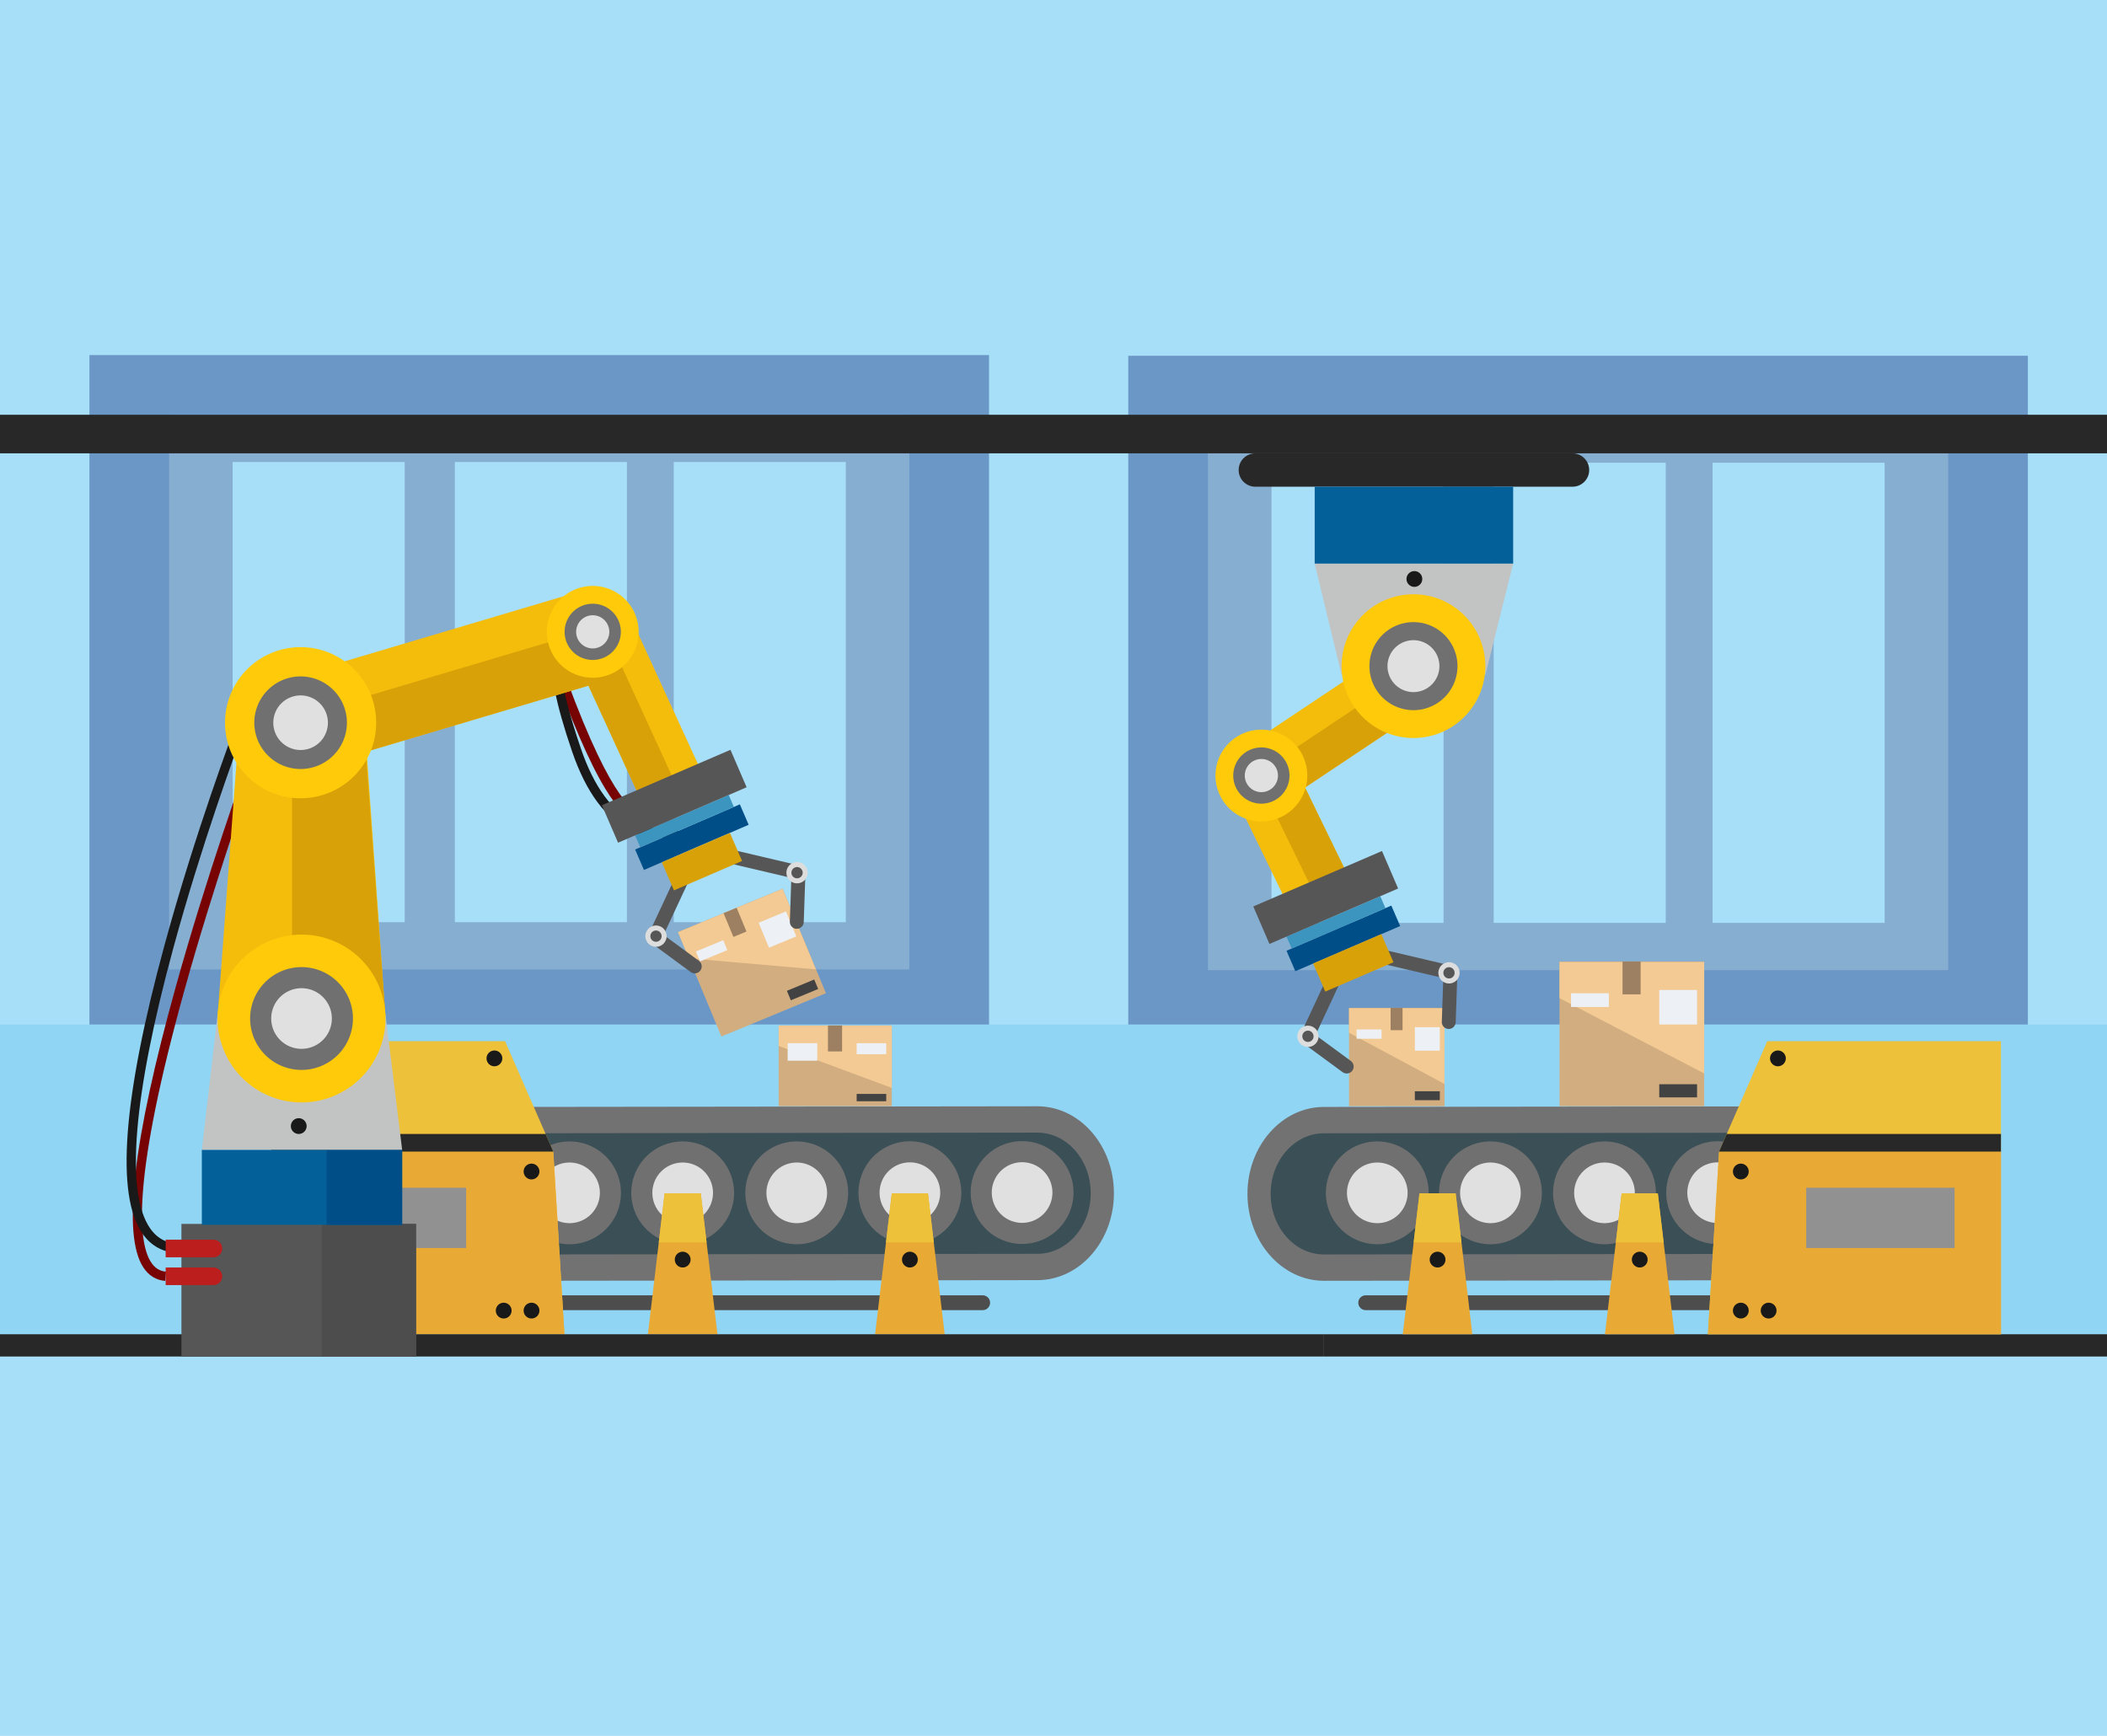
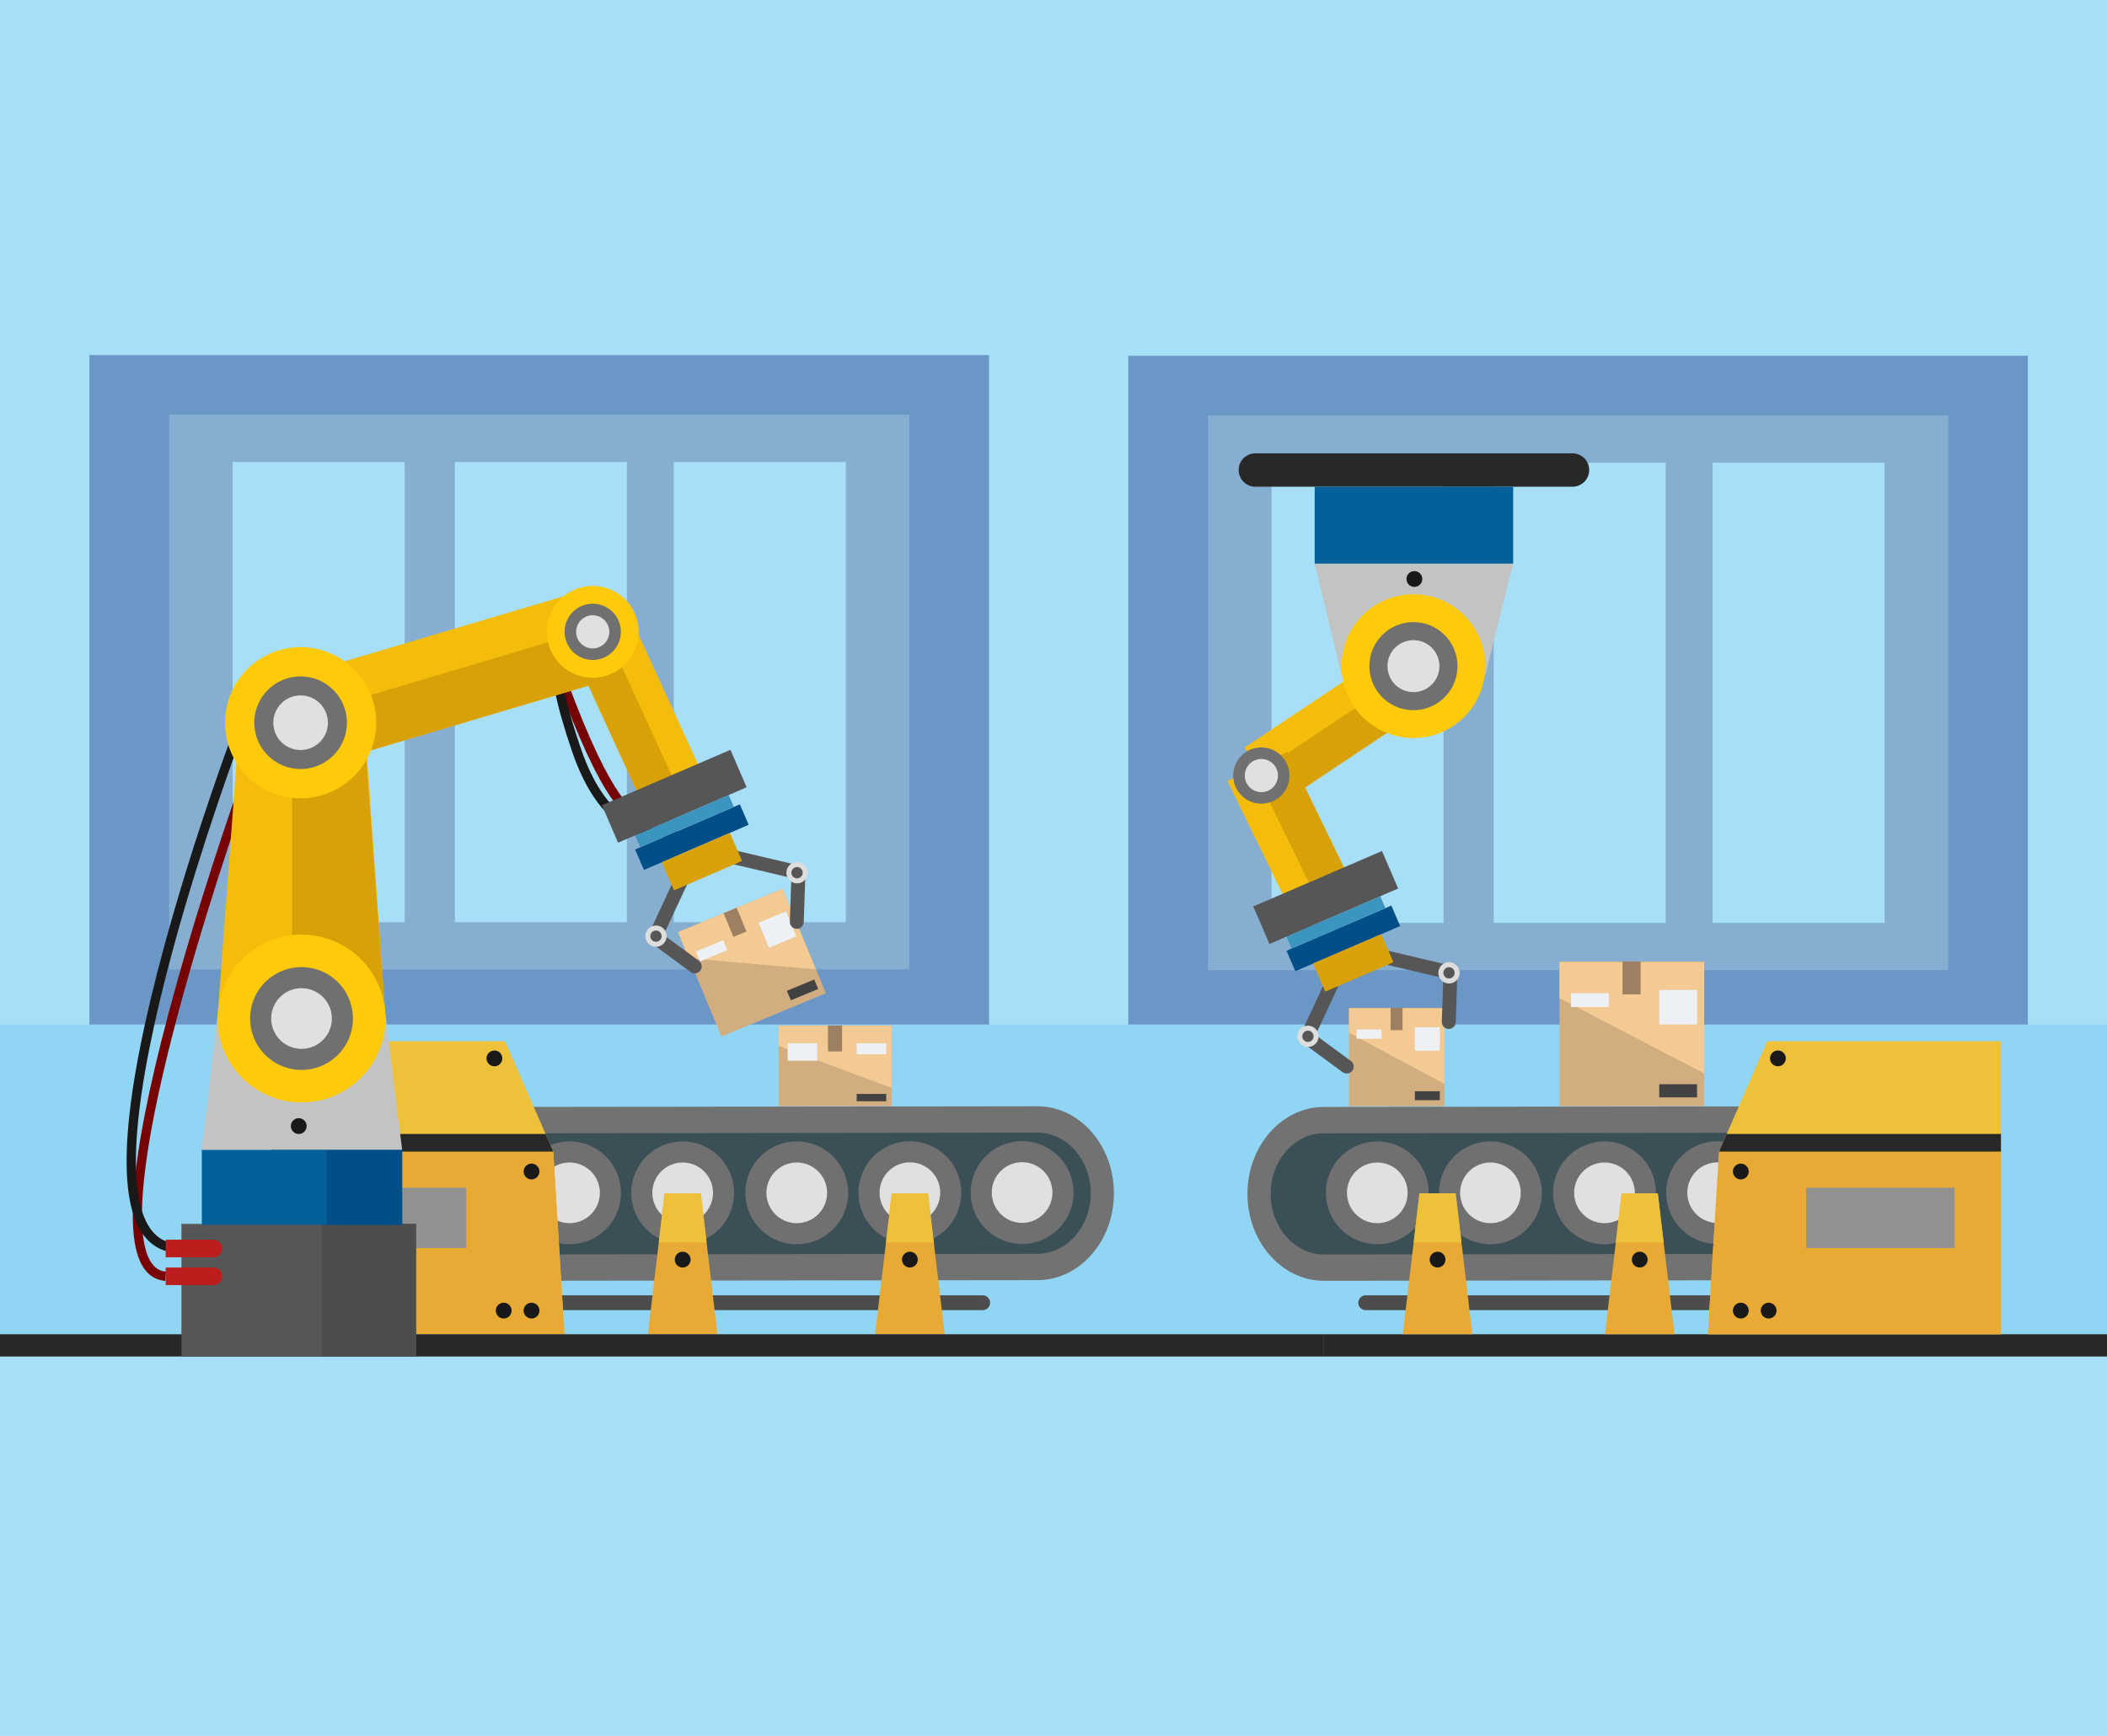
<svg xmlns="http://www.w3.org/2000/svg" id="master-artboard" viewBox="0 0 2272 1872" version="1.1" x="0px" y="0px" width="2272px" height="1872px" enable-background="new 0 0 2272 1872">
  <path d="M 0 0 H 2272 V 1872 H 0 V 0 Z" fill="#A7DFF8" transform="matrix(1, 0, 0, 1, 0, -7.105427357601002e-15)" />
  <g transform="matrix(1, 0, 0, 1, 0, -7.105427357601002e-15)">
    <path d="M 96.428 382.905 H 1066.476 V 1109.846 H 96.428 V 382.905 Z" fill="#6B97C6" />
    <path d="M 182.336 447.284 H 980.567 V 1045.468 H 182.336 V 447.284 Z" fill="#86AED1" />
    <path d="M 250.875 498.25 H 436.391 V 994.501 H 250.875 V 498.25 Z" fill="#A7DFF8" />
    <path d="M 490.481 498.25 H 675.997 V 994.501 H 490.481 V 498.25 Z" fill="#A7DFF8" />
    <path d="M 726.513 498.25 H 912.029 V 994.501 H 726.513 V 498.25 Z" fill="#A7DFF8" />
  </g>
  <path d="M 1216.621 383.655 H 2186.669 V 1110.596 H 1216.621 V 383.655 Z" fill="#6B97C6" transform="matrix(1, 0, 0, 1, 0, -1.4210854715202004e-14)" />
  <path d="M 1302.529 448.034 H 2100.76 V 1046.218 H 1302.529 V 448.034 Z" fill="#86AED1" transform="matrix(1, 0, 0, 1, 0, -1.4210854715202004e-14)" />
  <path d="M 1371.068 499 H 1556.584 V 995.251 H 1371.068 V 499 Z" fill="#A7DFF8" transform="matrix(1, 0, 0, 1, 0, -1.4210854715202004e-14)" />
  <path d="M 1610.676 499 H 1796.192 V 995.251 H 1610.676 V 499 Z" fill="#A7DFF8" transform="matrix(1, 0, 0, 1, 0, -1.4210854715202004e-14)" />
  <path d="M 1846.706 499 H 2032.223 V 995.251 H 1846.706 V 499 Z" fill="#A7DFF8" transform="matrix(1, 0, 0, 1, 0, -1.4210854715202004e-14)" />
  <path d="M 0 1104.833 H 2272 V 1438.879 H 0 V 1104.833 Z" fill="#90D5F4" transform="matrix(1, 0, 0, 1, 0, -7.105427357601002e-15)" />
  <g transform="matrix(1, 0, 0, 1, 0, -7.105427357601002e-15)">
    <path d="M 1454.646 1086.879 H 1557.646 V 1192.879 H 1454.646 V 1086.879 Z" fill="#D2AD80" />
    <path d="M 1454.646 1113.755 L 1557.646 1168.912 L 1557.646 1087.28 L 1454.646 1087.28 Z" fill="#F3CA94" />
    <path d="M 1499.513 1086.879 H 1512.388 V 1110.97 H 1499.513 V 1086.879 Z" fill="#9D8062" />
    <path d="M 1525.652 1107.758 H 1552.573 V 1133.053 H 1525.652 V 1107.758 Z" fill="#EDF0F5" />
    <path d="M 1525.652 1176.818 H 1552.573 V 1186.454 H 1525.652 V 1176.818 Z" fill="#424242" />
    <path d="M 1462.838 1110.167 H 1489.759 V 1120.204 H 1462.838 V 1110.167 Z" fill="#EDF0F5" />
  </g>
  <path fill="#4D4D4D" d="M1930.646,1412.879h-458c-4.419,0-8-3.582-8-8l0,0c0-4.418,3.581-8,8-8h458c4.418,0,8,3.582,8,8l0,0&#10;&#09;&#09;&#09;C1938.646,1409.297,1935.063,1412.879,1930.646,1412.879z" transform="matrix(1, 0, 0, 1, 0, -1.4210854715202004e-14)" />
  <path d="M 1427.646 1438.879 H 2272 V 1462.879 H 1427.646 V 1438.879 Z" fill="#282828" transform="matrix(1, 0, 0, 1, 0, -1.4210854715202004e-14)" />
  <g transform="matrix(1, 0, 0, 1, 0, -2.1316282072803006e-14)">
    <g>
      <path fill="#3B4F56" d="M1989.744,1366.325l-562,0.698c-38.66,0.048-70.044-35.527-70.099-79.459l0,0&#10;&#09;&#09;&#09;&#09;&#09;&#09;c-0.055-43.932,31.241-79.584,69.901-79.632l561.999-0.698c38.66-0.048,70.044,35.527,70.099,79.459l0,0&#10;&#09;&#09;&#09;&#09;&#09;&#09;C2059.699,1330.625,2028.403,1366.277,1989.744,1366.325z" />
    </g>
    <g>
      <path fill="#727272" d="M1989.762,1380.53l-562,0.697c-45.49,0.057-82.552-41.954-82.616-93.647s36.893-93.796,82.384-93.853&#10;&#09;&#09;&#09;&#09;&#09;&#09;l561.999-0.697c45.49-0.057,82.553,41.954,82.616,93.647C2072.209,1338.371,2035.252,1380.474,1989.762,1380.53z&#10;&#09;&#09;&#09;&#09;&#09;&#09; M1427.564,1222.137c-31.706,0.039-57.464,29.383-57.419,65.412c0.045,36.03,25.876,65.309,57.581,65.27l562-0.697&#10;&#09;&#09;&#09;&#09;&#09;&#09;c31.705-0.04,57.463-29.383,57.419-65.412c-0.046-36.03-25.876-65.31-57.582-65.27L1427.564,1222.137z" />
    </g>
  </g>
  <g transform="matrix(1, 0, 0, 1, 0, -2.1316282072803006e-14)">
    <path d="M 1662.582 1286.379 A 55.437 55.437 0 0 1 1607.145 1341.816 A 55.437 55.437 0 0 1 1551.708 1286.379 A 55.437 55.437 0 0 1 1607.145 1230.942 A 55.437 55.437 0 0 1 1662.582 1286.379 Z" fill="#707070" />
    <path d="M 1639.839 1286.379 A 32.694 32.694 0 0 1 1607.145 1319.073 A 32.694 32.694 0 0 1 1574.451 1286.379 A 32.694 32.694 0 0 1 1607.145 1253.685 A 32.694 32.694 0 0 1 1639.839 1286.379 Z" fill="#E0E0E0" />
  </g>
  <path d="M 1907.581 1286.201 A 55.437 55.437 0 0 1 1852.144 1341.638 A 55.437 55.437 0 0 1 1796.707 1286.201 A 55.437 55.437 0 0 1 1852.144 1230.764 A 55.437 55.437 0 0 1 1907.581 1286.201 Z" fill="#707070" transform="matrix(1, 0, 0, 1, 0, -2.1316282072803006e-14)" />
  <path d="M 1884.838 1286.201 A 32.694 32.694 0 0 1 1852.144 1318.895 A 32.694 32.694 0 0 1 1819.45 1286.201 A 32.694 32.694 0 0 1 1852.144 1253.507 A 32.694 32.694 0 0 1 1884.838 1286.201 Z" fill="#E0E0E0" transform="matrix(1, 0, 0, 1, 0, -2.1316282072803006e-14)" />
  <path d="M 1785.582 1286.379 A 55.437 55.437 0 0 1 1730.145 1341.816 A 55.437 55.437 0 0 1 1674.708 1286.379 A 55.437 55.437 0 0 1 1730.145 1230.942 A 55.437 55.437 0 0 1 1785.582 1286.379 Z" fill="#707070" transform="matrix(1, 0, 0, 1, 0, -2.1316282072803006e-14)" />
  <path d="M 1762.839 1286.379 A 32.694 32.694 0 0 1 1730.145 1319.073 A 32.694 32.694 0 0 1 1697.451 1286.379 A 32.694 32.694 0 0 1 1730.145 1253.685 A 32.694 32.694 0 0 1 1762.839 1286.379 Z" fill="#E0E0E0" transform="matrix(1, 0, 0, 1, 0, -2.1316282072803006e-14)" />
  <path d="M 2028.581 1286.05 A 55.437 55.437 0 0 1 1973.144 1341.487 A 55.437 55.437 0 0 1 1917.707 1286.05 A 55.437 55.437 0 0 1 1973.144 1230.613 A 55.437 55.437 0 0 1 2028.581 1286.05 Z" fill="#707070" transform="matrix(1, 0, 0, 1, 0, -2.1316282072803006e-14)" />
  <path d="M 2005.838 1286.05 A 32.694 32.694 0 0 1 1973.144 1318.744 A 32.694 32.694 0 0 1 1940.45 1286.05 A 32.694 32.694 0 0 1 1973.144 1253.356 A 32.694 32.694 0 0 1 2005.838 1286.05 Z" fill="#E0E0E0" transform="matrix(1, 0, 0, 1, 0, -2.1316282072803006e-14)" />
  <path d="M 1540.582 1286.379 A 55.437 55.437 0 0 1 1485.145 1341.816 A 55.437 55.437 0 0 1 1429.708 1286.379 A 55.437 55.437 0 0 1 1485.145 1230.942 A 55.437 55.437 0 0 1 1540.582 1286.379 Z" fill="#707070" transform="matrix(1, 0, 0, 1, 0, -2.1316282072803006e-14)" />
  <path d="M 1517.839 1286.379 A 32.694 32.694 0 0 1 1485.145 1319.073 A 32.694 32.694 0 0 1 1452.451 1286.379 A 32.694 32.694 0 0 1 1485.145 1253.685 A 32.694 32.694 0 0 1 1517.839 1286.379 Z" fill="#E0E0E0" transform="matrix(1, 0, 0, 1, 0, -2.1316282072803006e-14)" />
  <g transform="matrix(1, 0, 0, 1, 0, -2.1316282072803006e-14)">
    <path d="M 1841.646 1438.879 L 2157.646 1438.879 L 2157.646 1122.879 L 1905.646 1122.879 L 1853.646 1241.879 L 1853.646 1241.879 Z" fill="#EDC13A" />
    <path d="M 1854.52 1241.879 L 2157.646 1241.879 L 2157.646 1438.879 L 1841.646 1438.879 L 1853.646 1243.858 Z" fill="#E8A935" />
    <path d="M 1885.646 1413.379 A 8.5 8.5 0 0 1 1877.146 1421.879 A 8.5 8.5 0 0 1 1868.646 1413.379 A 8.5 8.5 0 0 1 1877.146 1404.879 A 8.5 8.5 0 0 1 1885.646 1413.379 Z" fill="#191919" />
    <path d="M 1915.646 1413.379 A 8.5 8.5 0 0 1 1907.146 1421.879 A 8.5 8.5 0 0 1 1898.646 1413.379 A 8.5 8.5 0 0 1 1907.146 1404.879 A 8.5 8.5 0 0 1 1915.646 1413.379 Z" fill="#191919" />
    <path d="M 1885.646 1263.379 A 8.5 8.5 0 0 1 1877.146 1271.879 A 8.5 8.5 0 0 1 1868.646 1263.379 A 8.5 8.5 0 0 1 1877.146 1254.879 A 8.5 8.5 0 0 1 1885.646 1263.379 Z" fill="#191919" />
    <path d="M 1925.646 1141.379 A 8.5 8.5 0 0 1 1917.146 1149.879 A 8.5 8.5 0 0 1 1908.646 1141.379 A 8.5 8.5 0 0 1 1917.146 1132.879 A 8.5 8.5 0 0 1 1925.646 1141.379 Z" fill="#191919" />
    <path d="M 2157.646 1241.879 L 1853.646 1241.879 L 1861.947 1222.879 L 2157.646 1222.879 Z" fill="#282828" />
  </g>
  <path d="M 1947.646 1280.879 H 2107.646 V 1345.879 H 1947.646 V 1280.879 Z" fill="#919191" transform="matrix(1, 0, 0, 1, 0, -2.1316282072803006e-14)" />
  <path d="M 1681.646 1036.879 H 1837.646 V 1192.879 H 1681.646 V 1036.879 Z" fill="#D2AD80" transform="matrix(1, 0, 0, 1, 0, -2.1316282072803006e-14)" />
  <path d="M 1681.646 1076.432 L 1837.646 1157.606 L 1837.646 1037.47 L 1681.646 1037.47 Z" fill="#F3CA94" transform="matrix(1, 0, 0, 1, 0, -2.1316282072803006e-14)" />
  <path d="M 1749.6 1036.879 H 1769.1 V 1072.333 H 1749.6 V 1036.879 Z" fill="#9D8062" transform="matrix(1, 0, 0, 1, 0, -2.1316282072803006e-14)" />
  <path d="M 1789.19 1067.606 H 1829.962 V 1104.833 H 1789.19 V 1067.606 Z" fill="#EDF0F5" transform="matrix(1, 0, 0, 1, 0, -2.1316282072803006e-14)" />
  <path d="M 1789.19 1169.242 H 1829.962 V 1183.424 H 1789.19 V 1169.242 Z" fill="#424242" transform="matrix(1, 0, 0, 1, 0, -2.1316282072803006e-14)" />
  <path d="M 1694.055 1071.151 H 1734.827 V 1085.923 H 1694.055 V 1071.151 Z" fill="#EDF0F5" transform="matrix(1, 0, 0, 1, 0, -2.1316282072803006e-14)" />
  <path d="M 1787.646 1286.879 L 1748.646 1286.879 L 1730.646 1438.879 L 1805.646 1438.879 Z" fill="#E8A935" transform="matrix(1, 0, 0, 1, 0, -2.1316282072803006e-14)" />
  <path d="M 1793.922 1339.879 L 1787.646 1286.879 L 1748.646 1286.879 L 1742.369 1339.879 Z" fill="#EDC13A" transform="matrix(1, 0, 0, 1, 0, -2.1316282072803006e-14)" />
  <path d="M 1776.646 1358.379 A 8.5 8.5 0 0 1 1768.146 1366.879 A 8.5 8.5 0 0 1 1759.646 1358.379 A 8.5 8.5 0 0 1 1768.146 1349.879 A 8.5 8.5 0 0 1 1776.646 1358.379 Z" fill="#191919" transform="matrix(1, 0, 0, 1, 0, -2.1316282072803006e-14)" />
  <path d="M 1569.646 1286.879 L 1530.646 1286.879 L 1512.646 1438.879 L 1587.646 1438.879 Z" fill="#E8A935" transform="matrix(1, 0, 0, 1, 0, -2.1316282072803006e-14)" />
  <path d="M 1575.922 1339.879 L 1569.646 1286.879 L 1530.646 1286.879 L 1524.369 1339.879 Z" fill="#EDC13A" transform="matrix(1, 0, 0, 1, 0, -2.1316282072803006e-14)" />
  <path d="M 1558.646 1358.379 A 8.5 8.5 0 0 1 1550.146 1366.879 A 8.5 8.5 0 0 1 1541.646 1358.379 A 8.5 8.5 0 0 1 1550.146 1349.879 A 8.5 8.5 0 0 1 1558.646 1358.379 Z" fill="#191919" transform="matrix(1, 0, 0, 1, 0, -2.1316282072803006e-14)" />
  <g transform="matrix(1, 0, 0, 1, 0, -7.105427357601002e-15)">
    <path d="M 1420.278 658.151 H 1492.347 V 887.012 H 1420.278 V 658.151 Z" transform="matrix(0.555 0.832 -0.832 0.555 1291.588 -867.721)" fill="#F4BD0C" />
    <path d="M 1444.286 671.002 H 1485.468 V 899.864 H 1444.286 V 671.002 Z" transform="matrix(0.555 0.832 -0.832 0.555 1306.101 -869.124)" fill="#D8A107" />
  </g>
  <path d="M 1358.51 816.621 H 1430.578 V 992.222 H 1358.51 V 816.621 Z" transform="matrix(0.899, -0.438, 0.438, 0.899, -255.368, 703.125)" fill="#F4BD0C" />
  <path d="M 1387.833 809.849 H 1429.015 V 985.451 H 1387.833 V 809.849 Z" transform="matrix(0.899, -0.438, 0.438, 0.899, -250.993, 708.523)" fill="#D8A107" />
-   <path d="M 1409.646 836.379 A 49.5 49.5 0 0 1 1360.146 885.879 A 49.5 49.5 0 0 1 1310.646 836.379 A 49.5 49.5 0 0 1 1360.146 786.879 A 49.5 49.5 0 0 1 1409.646 836.379 Z" fill="#FFCA0A" transform="matrix(1, 0, 0, 1, 0, -1.4210854715202004e-14)" />
  <path d="M 1390.467 836.379 A 30.322 30.322 0 0 1 1360.145 866.701 A 30.322 30.322 0 0 1 1329.823 836.379 A 30.322 30.322 0 0 1 1360.145 806.057 A 30.322 30.322 0 0 1 1390.467 836.379 Z" fill="#707070" transform="matrix(1, 0, 0, 1, 0, -1.4210854715202004e-14)" />
  <path d="M 1378.027 836.379 A 17.882 17.882 0 0 1 1360.145 854.261 A 17.882 17.882 0 0 1 1342.263 836.379 A 17.882 17.882 0 0 1 1360.145 818.497 A 17.882 17.882 0 0 1 1378.027 836.379 Z" fill="#E0E0E0" transform="matrix(1, 0, 0, 1, 0, -1.4210854715202004e-14)" />
  <g transform="matrix(1, 0, 0, 1, 0, -1.4210854715202004e-14)">
    <g>
      <g>
        <path fill="#565656" d="M1485.729,1035.534c-0.845-1.56-1.144-3.426-0.704-5.289c0.949-4.032,4.987-6.531,9.02-5.581&#10;&#09;&#09;&#09;&#09;&#09;&#09;l71.7,16.886c3.481,0.819,5.898,3.985,5.776,7.558l-1.829,53.307c-0.142,4.141-3.613,7.38-7.753,7.238&#10;&#09;&#09;&#09;&#09;&#09;&#09;c-4.141-0.142-7.38-3.611-7.238-7.753l1.617-47.159l-65.713-15.476C1488.438,1038.754,1486.714,1037.351,1485.729,1035.534z" />
      </g>
    </g>
    <g>
      <path d="M 1571.262 1049.125 A 8.794 8.794 0 0 1 1562.468 1057.919 A 8.794 8.794 0 0 1 1553.674 1049.125 A 8.794 8.794 0 0 1 1562.468 1040.331 A 8.794 8.794 0 0 1 1571.262 1049.125 Z" fill="#565656" />
      <path fill="#DDDDDD" d="M1552.356,1054.603c-3.02-5.575-0.941-12.568,4.634-15.589c5.576-3.021,12.569-0.941,15.59,4.633&#10;&#09;&#09;&#09;&#09;&#09;c3.021,5.575,0.941,12.569-4.634,15.59S1555.377,1060.178,1552.356,1054.603z M1567.821,1046.225&#10;&#09;&#09;&#09;&#09;&#09;c-1.599-2.951-5.301-4.052-8.253-2.453c-2.952,1.6-4.053,5.302-2.453,8.254c1.6,2.951,5.301,4.052,8.253,2.452&#10;&#09;&#09;&#09;&#09;&#09;C1568.32,1052.879,1569.421,1049.177,1567.821,1046.225z" />
    </g>
  </g>
  <g transform="matrix(1, 0, 0, 1, 0, -2.1316282072803006e-14)">
    <g>
      <path fill="#565656" d="M1447.209,1048.884c-0.702-1.63-1.982-3.02-3.718-3.828c-3.754-1.751-8.217-0.127-9.967,3.627&#10;&#09;&#09;&#09;&#09;&#09;&#09;l-31.136,66.758c-1.514,3.241-0.523,7.099,2.357,9.215l42.992,31.571c3.338,2.451,8.032,1.731,10.483-1.607&#10;&#09;&#09;&#09;&#09;&#09;&#09;c2.452-3.338,1.734-8.03-1.605-10.484l-38.034-27.93l28.536-61.183C1448.06,1053.004,1448.025,1050.78,1447.209,1048.884z" />
    </g>
  </g>
  <path d="M 1419.159 1117.558 A 8.794 8.794 0 0 1 1410.365 1126.352 A 8.794 8.794 0 0 1 1401.571 1117.558 A 8.794 8.794 0 0 1 1410.365 1108.764 A 8.794 8.794 0 0 1 1419.159 1117.558 Z" fill="#565656" transform="matrix(1, 0, 0, 1, 0, -2.1316282072803006e-14)" />
  <path fill="#DDDDDD" d="M1399.803,1122.105c-2.508-5.823,0.189-12.603,6.014-15.11s12.604,0.19,15.111,6.015&#10;&#09;&#09;&#09;&#09;&#09;c2.508,5.823-0.19,12.603-6.015,15.11S1402.311,1127.93,1399.803,1122.105z M1415.957,1115.149&#10;&#09;&#09;&#09;&#09;&#09;c-1.328-3.083-4.916-4.512-8-3.184s-4.512,4.916-3.184,8c1.328,3.083,4.916,4.512,8,3.184&#10;&#09;&#09;&#09;&#09;&#09;C1415.856,1121.821,1417.285,1118.233,1415.957,1115.149z" transform="matrix(1, 0, 0, 1, 0, -2.1316282072803006e-14)" />
  <path d="M 1436.296 949.193 H 1460.295 V 1072.193 H 1436.296 V 949.193 Z" transform="matrix(0.396, 0.919, -0.919, 0.396, 1803.828, -719.237)" fill="#004E87" />
  <path d="M 1433.322 938.44 H 1447.322 V 1048.439 H 1433.322 V 938.44 Z" transform="matrix(0.396, 0.919, -0.919, 0.396, 1783.207, -722.333)" fill="#3C95BF" />
  <path d="M 1407.311 891.107 H 1451.31 V 1042.107 H 1407.311 V 891.107 Z" transform="matrix(0.396, 0.919, -0.919, 0.396, 1751.831, -728.456)" fill="#565656" />
  <path d="M 1442.608 997.067 H 1475.608 V 1077.067 H 1442.608 V 997.067 Z" transform="matrix(0.396, 0.919, -0.919, 0.396, 1834.534, -713.236)" fill="#D8A107" />
  <path fill="#282828" d="M1695.646,524.879h-342c-9.941,0-18-8.059-18-18l0,0c0-9.941,8.059-18,18-18h342c9.94,0,18,8.059,18,18l0,0&#10;&#09;&#09;C1713.646,516.82,1705.586,524.879,1695.646,524.879z" transform="matrix(1, 0, 0, 1, 0, -7.105427357601002e-15)" />
  <path d="M 1417.646 524.879 H 1631.646 V 607.879 H 1417.646 V 524.879 Z" fill="#036099" transform="matrix(1, 0, 0, 1, 0, -7.105427357601002e-15)" />
  <path d="M 1417.646 607.879 L 1631.646 607.879 L 1601.646 727.879 L 1446.646 727.879 Z" fill="#C2C4C3" transform="matrix(1, 0, 0, 1, 0, -7.105427357601002e-15)" />
  <path d="M 1601.646 718.379 A 77.5 77.5 0 0 1 1524.146 795.879 A 77.5 77.5 0 0 1 1446.646 718.379 A 77.5 77.5 0 0 1 1524.146 640.879 A 77.5 77.5 0 0 1 1601.646 718.379 Z" fill="#FFCA0A" transform="matrix(1, 0, 0, 1, 0, -1.4210854715202004e-14)" />
  <path d="M 1571.62 718.379 A 47.474 47.474 0 0 1 1524.146 765.853 A 47.474 47.474 0 0 1 1476.672 718.379 A 47.474 47.474 0 0 1 1524.146 670.905 A 47.474 47.474 0 0 1 1571.62 718.379 Z" fill="#707070" transform="matrix(1, 0, 0, 1, 0, -1.4210854715202004e-14)" />
  <path d="M 1552.143 718.379 A 27.998 27.998 0 0 1 1524.145 746.377 A 27.998 27.998 0 0 1 1496.147 718.379 A 27.998 27.998 0 0 1 1524.145 690.381 A 27.998 27.998 0 0 1 1552.143 718.379 Z" fill="#E0E0E0" transform="matrix(1, 0, 0, 1, 0, -1.4210854715202004e-14)" />
  <path d="M 1533.646 624.379 A 8.5 8.5 0 0 1 1525.146 632.879 A 8.5 8.5 0 0 1 1516.646 624.379 A 8.5 8.5 0 0 1 1525.146 615.879 A 8.5 8.5 0 0 1 1533.646 624.379 Z" fill="#191919" transform="matrix(1, 0, 0, 1, 0, -7.105427357601002e-15)" />
  <path fill="#4D4D4D" d="M1059.646,1412.879h-458c-4.418,0-8-3.582-8-8l0,0c0-4.418,3.582-8,8-8h458c4.418,0,8,3.582,8,8l0,0&#10;&#09;&#09;C1067.645,1409.297,1064.063,1412.879,1059.646,1412.879z" transform="matrix(1, 0, 0, 1, 0, -7.105427357601002e-15)" />
  <g transform="matrix(1, 0, 0, 1, 0, -1.4210854715202004e-14)">
    <g>
      <path fill="#3B4F56" d="M1118.744,1366.325l-562,0.698c-38.66,0.048-70.044-35.527-70.099-79.459l0,0&#10;&#09;&#09;&#09;&#09;&#09;c-0.055-43.932,31.241-79.584,69.901-79.632l562-0.698c38.66-0.048,70.043,35.527,70.098,79.459l0,0&#10;&#09;&#09;&#09;&#09;&#09;C1188.699,1330.625,1157.403,1366.277,1118.744,1366.325z" />
    </g>
    <g>
      <path fill="#727272" d="M1118.761,1380.53l-562,0.697c-45.491,0.057-82.552-41.954-82.616-93.647&#10;&#09;&#09;&#09;&#09;&#09;c-0.064-51.693,36.893-93.796,82.384-93.853l561.999-0.697c45.49-0.057,82.553,41.954,82.616,93.647&#10;&#09;&#09;&#09;&#09;&#09;C1201.209,1338.371,1164.252,1380.474,1118.761,1380.53z M556.564,1222.137c-31.706,0.039-57.464,29.383-57.419,65.412&#10;&#09;&#09;&#09;&#09;&#09;c0.045,36.03,25.875,65.309,57.581,65.27l562-0.697c31.706-0.04,57.463-29.383,57.418-65.412&#10;&#09;&#09;&#09;&#09;&#09;c-0.044-36.03-25.875-65.31-57.581-65.27L556.564,1222.137z" />
    </g>
  </g>
  <g transform="matrix(1, 0, 0, 1, 0, -2.1316282072803006e-14)">
    <path d="M 791.582 1286.379 A 55.437 55.437 0 0 1 736.145 1341.816 A 55.437 55.437 0 0 1 680.708 1286.379 A 55.437 55.437 0 0 1 736.145 1230.942 A 55.437 55.437 0 0 1 791.582 1286.379 Z" fill="#707070" />
    <path d="M 768.839 1286.379 A 32.694 32.694 0 0 1 736.145 1319.073 A 32.694 32.694 0 0 1 703.451 1286.379 A 32.694 32.694 0 0 1 736.145 1253.685 A 32.694 32.694 0 0 1 768.839 1286.379 Z" fill="#E0E0E0" />
  </g>
  <path d="M 1036.581 1286.201 A 55.437 55.437 0 0 1 981.144 1341.638 A 55.437 55.437 0 0 1 925.707 1286.201 A 55.437 55.437 0 0 1 981.144 1230.764 A 55.437 55.437 0 0 1 1036.581 1286.201 Z" fill="#707070" transform="matrix(1, 0, 0, 1, 0, -2.1316282072803006e-14)" />
  <path d="M 1013.838 1286.201 A 32.694 32.694 0 0 1 981.144 1318.895 A 32.694 32.694 0 0 1 948.45 1286.201 A 32.694 32.694 0 0 1 981.144 1253.507 A 32.694 32.694 0 0 1 1013.838 1286.201 Z" fill="#E0E0E0" transform="matrix(1, 0, 0, 1, 0, -2.1316282072803006e-14)" />
  <path d="M 914.582 1286.379 A 55.437 55.437 0 0 1 859.145 1341.816 A 55.437 55.437 0 0 1 803.708 1286.379 A 55.437 55.437 0 0 1 859.145 1230.942 A 55.437 55.437 0 0 1 914.582 1286.379 Z" fill="#707070" transform="matrix(1, 0, 0, 1, 0, -2.1316282072803006e-14)" />
  <path d="M 891.839 1286.379 A 32.694 32.694 0 0 1 859.145 1319.073 A 32.694 32.694 0 0 1 826.451 1286.379 A 32.694 32.694 0 0 1 859.145 1253.685 A 32.694 32.694 0 0 1 891.839 1286.379 Z" fill="#E0E0E0" transform="matrix(1, 0, 0, 1, 0, -2.1316282072803006e-14)" />
  <path d="M 1157.581 1286.05 A 55.437 55.437 0 0 1 1102.144 1341.487 A 55.437 55.437 0 0 1 1046.707 1286.05 A 55.437 55.437 0 0 1 1102.144 1230.613 A 55.437 55.437 0 0 1 1157.581 1286.05 Z" fill="#707070" transform="matrix(1, 0, 0, 1, 0, -2.1316282072803006e-14)" />
  <path d="M 1134.838 1286.05 A 32.694 32.694 0 0 1 1102.144 1318.744 A 32.694 32.694 0 0 1 1069.45 1286.05 A 32.694 32.694 0 0 1 1102.144 1253.356 A 32.694 32.694 0 0 1 1134.838 1286.05 Z" fill="#E0E0E0" transform="matrix(1, 0, 0, 1, 0, -2.1316282072803006e-14)" />
  <path d="M 669.582 1286.379 A 55.437 55.437 0 0 1 614.145 1341.816 A 55.437 55.437 0 0 1 558.708 1286.379 A 55.437 55.437 0 0 1 614.145 1230.942 A 55.437 55.437 0 0 1 669.582 1286.379 Z" fill="#707070" transform="matrix(1, 0, 0, 1, 0, -2.1316282072803006e-14)" />
  <path d="M 646.839 1286.379 A 32.694 32.694 0 0 1 614.145 1319.073 A 32.694 32.694 0 0 1 581.451 1286.379 A 32.694 32.694 0 0 1 614.145 1253.685 A 32.694 32.694 0 0 1 646.839 1286.379 Z" fill="#E0E0E0" transform="matrix(1, 0, 0, 1, 0, -2.1316282072803006e-14)" />
  <g transform="matrix(1, 0, 0, 1, 0, -1.4210854715202004e-14)">
    <path d="M 608.645 1438.879 L 292.645 1438.879 L 292.645 1122.879 L 544.645 1122.879 L 596.645 1241.879 L 596.645 1241.879 Z" fill="#EDC13A" />
    <path d="M 595.771 1241.879 L 292.645 1241.879 L 292.645 1438.879 L 608.645 1438.879 L 596.645 1243.858 Z" fill="#E8A935" />
    <path d="M 581.645 1413.379 A 8.5 8.5 0 0 1 573.145 1421.879 A 8.5 8.5 0 0 1 564.645 1413.379 A 8.5 8.5 0 0 1 573.145 1404.879 A 8.5 8.5 0 0 1 581.645 1413.379 Z" fill="#191919" />
    <path d="M 551.645 1413.379 A 8.5 8.5 0 0 1 543.145 1421.879 A 8.5 8.5 0 0 1 534.645 1413.379 A 8.5 8.5 0 0 1 543.145 1404.879 A 8.5 8.5 0 0 1 551.645 1413.379 Z" fill="#191919" />
    <path d="M 581.645 1263.379 A 8.5 8.5 0 0 1 573.145 1271.879 A 8.5 8.5 0 0 1 564.645 1263.379 A 8.5 8.5 0 0 1 573.145 1254.879 A 8.5 8.5 0 0 1 581.645 1263.379 Z" fill="#191919" />
    <path d="M 541.645 1141.379 A 8.5 8.5 0 0 1 533.145 1149.879 A 8.5 8.5 0 0 1 524.645 1141.379 A 8.5 8.5 0 0 1 533.145 1132.879 A 8.5 8.5 0 0 1 541.645 1141.379 Z" fill="#191919" />
    <path d="M 292.645 1241.879 L 596.645 1241.879 L 588.343 1222.879 L 292.645 1222.879 Z" fill="#282828" />
  </g>
  <path d="M 342.645 1280.879 H 502.645 V 1345.879 H 342.645 V 1280.879 Z" fill="#919191" transform="matrix(1, 0, 0, 1, 0, -1.4210854715202004e-14)" />
  <path d="M 755.645 1286.879 L 716.645 1286.879 L 698.645 1438.879 L 773.645 1438.879 Z" fill="#E8A935" transform="matrix(1, 0, 0, 1, 0, -1.4210854715202004e-14)" />
  <path d="M 761.921 1339.879 L 755.645 1286.879 L 716.645 1286.879 L 710.369 1339.879 Z" fill="#EDC13A" transform="matrix(1, 0, 0, 1, 0, -1.4210854715202004e-14)" />
  <path d="M 744.645 1358.379 A 8.5 8.5 0 0 1 736.145 1366.879 A 8.5 8.5 0 0 1 727.645 1358.379 A 8.5 8.5 0 0 1 736.145 1349.879 A 8.5 8.5 0 0 1 744.645 1358.379 Z" fill="#191919" transform="matrix(1, 0, 0, 1, 0, -1.4210854715202004e-14)" />
  <path d="M 1000.645 1286.879 L 961.645 1286.879 L 943.645 1438.879 L 1018.645 1438.879 Z" fill="#E8A935" transform="matrix(1, 0, 0, 1, 0, -1.4210854715202004e-14)" />
  <path d="M 1006.921 1339.879 L 1000.645 1286.879 L 961.645 1286.879 L 955.369 1339.879 Z" fill="#EDC13A" transform="matrix(1, 0, 0, 1, 0, -1.4210854715202004e-14)" />
  <path d="M 989.645 1358.379 A 8.5 8.5 0 0 1 981.145 1366.879 A 8.5 8.5 0 0 1 972.645 1358.379 A 8.5 8.5 0 0 1 981.145 1349.879 A 8.5 8.5 0 0 1 989.645 1358.379 Z" fill="#191919" transform="matrix(1, 0, 0, 1, 0, -1.4210854715202004e-14)" />
  <path d="M 839.645 1105.879 H 961.645 V 1192.879 H 839.645 V 1105.879 Z" fill="#D2AD80" transform="matrix(1, 0, 0, 1, 0, -1.4210854715202004e-14)" />
  <path d="M 839.645 1127.938 L 961.645 1173.208 L 961.645 1106.208 L 839.645 1106.208 Z" fill="#F3CA94" transform="matrix(1, 0, 0, 1, 0, -1.4210854715202004e-14)" />
  <path d="M 892.789 1105.879 H 908.039 V 1133.879 H 892.789 V 1105.879 Z" fill="#9D8062" transform="matrix(1, 0, 0, 1, 0, -1.4210854715202004e-14)" />
  <path d="M 923.751 1125.016 H 955.637 V 1136.879 H 923.751 V 1125.016 Z" fill="#EDF0F5" transform="matrix(1, 0, 0, 1, 0, -1.4210854715202004e-14)" />
  <path d="M 923.751 1179.697 H 955.637 V 1187.606 H 923.751 V 1179.697 Z" fill="#424242" transform="matrix(1, 0, 0, 1, 0, -1.4210854715202004e-14)" />
  <path d="M 849.35 1124.992 H 881.237 V 1143.879 H 849.35 V 1124.992 Z" fill="#EDF0F5" transform="matrix(1, 0, 0, 1, 0, -1.4210854715202004e-14)" />
  <path d="M 749.645 976.878 H 871.645 V 1098.878 H 749.645 V 976.878 Z" transform="matrix(0.924, -0.383, 0.383, 0.924, -335.669, 389.573)" fill="#D2AD80" />
  <path d="M 742.781 1033.464 L 879.792 1045.386 L 843.811 958.596 L 731.112 1005.316 Z" fill="#F3CA94" transform="matrix(1, 0, 0, 1, 0, -1.4210854715202004e-14)" />
  <path d="M 784.755 980.561 H 800.005 V 1008.288 H 784.755 V 980.561 Z" transform="matrix(0.924, -0.383, 0.383, 0.924, -320.443, 379.306)" fill="#9D8062" />
  <path d="M 822.191 987.663 H 854.077 V 1016.777 H 822.191 V 987.663 Z" transform="matrix(0.924, -0.383, 0.383, 0.924, -319.931, 397.406)" fill="#EDF0F5" />
  <path d="M 849.18 1061.775 H 881.066 V 1072.866 H 849.18 V 1061.775 Z" transform="matrix(0.924, -0.383, 0.383, 0.924, -342.783, 412.665)" fill="#424242" />
  <path d="M 751.161 1019.388 H 783.047 V 1030.941 H 751.161 V 1019.388 Z" transform="matrix(0.924, -0.383, 0.383, 0.924, -334.111, 371.914)" fill="#EDF0F5" />
  <path d="M 0 1438.879 H 1427.646 V 1462.879 H 0 V 1438.879 Z" fill="#282828" transform="matrix(1, 0, 0, 1, 0, -7.105427357601002e-15)" />
-   <path d="M -0.5 447.284 H 2272 V 488.879 H -0.5 V 447.284 Z" fill="#282828" transform="matrix(1, 0, 0, 1, 0, -7.105427357601002e-15)" />
  <g transform="matrix(1, 0, 0, 1, 0, -7.105427357601002e-15)">
    <g>
      <path fill="#770303" d="M178.238,1381.362c-10.03-0.819-18.063-5.821-23.872-14.864c-22.679-35.3-10.854-137.005,35.146-302.289&#10;&#09;&#09;&#09;&#09;c34.019-122.235,75.021-235.897,75.432-237.031l0.785-2.168l333.533-125.304l1.687,4.833&#10;&#09;&#09;&#09;&#09;c54.7,156.742,81.461,169.948,88.359,170.263c3.25,0.149,4.771-2.961,4.787-2.992l9.102,4.14&#10;&#09;&#09;&#09;&#09;c-1.571,3.455-6.372,9.193-14.343,8.842c-10.642-0.485-22.469-11.674-36.156-34.207c-17.298-28.475-37.306-74.858-59.498-137.919&#10;&#09;&#09;&#09;&#09;L273.57,832.746c-5.821,16.283-43.105,121.602-74.439,234.196c-56.289,202.271-50.837,271.605-36.353,294.151&#10;&#09;&#09;&#09;&#09;c4.095,6.372,9.417,9.742,16.274,10.303L178.238,1381.362z" />
    </g>
    <g>
      <path fill="#191919" d="M194.641,1351.388c-17.396,0-31.132-7.003-40.847-20.828c-29.24-41.611-21.328-146.268,23.518-311.063&#10;&#09;&#09;&#09;&#09;c33.163-121.867,75.237-233.278,75.659-234.389l0.922-2.435l350.555-88.887c2.3-1.058,4.238-0.935,4.771-0.873l27.05,3.121&#10;&#09;&#09;&#09;&#09;l-27.989,7.097c-0.275,0.25-0.643,0.692-1.029,1.426c-2.917,5.547-6.89,26.658,19.125,102.705&#10;&#09;&#09;&#09;&#09;c14.221,41.568,34.066,68.543,58.986,80.176c23.857,11.137,43.754,3.709,43.952,3.633l3.595,9.332&#10;&#09;&#09;&#09;&#09;c-0.971,0.375-24.105,9.014-51.777-3.903c-27.477-12.827-49.083-41.762-64.218-86.001&#10;&#09;&#09;&#09;&#09;c-17.646-51.58-24.571-86.547-20.687-104.311l-334.819,84.896c-6.321,16.945-44.14,119.648-74.467,231.107&#10;&#09;&#09;&#09;&#09;c-43.391,159.472-52.023,264.116-24.966,302.621c8.005,11.391,19.015,16.817,33.586,16.569l0.167,9.998&#10;&#09;&#09;&#09;&#09;C195.365,1351.384,195.001,1351.388,194.641,1351.388z M608.692,702.853L608.692,702.853L608.692,702.853z" />
    </g>
    <g>
      <path d="M 415.645 1095.879 L 234.645 1095.879 L 257.645 786.879 L 393.645 786.879 Z" fill="#F4BD0C" />
      <path d="M 415.645 1095.879 L 314.931 1095.879 L 314.931 786.879 L 392.645 786.879 Z" fill="#D8A107" />
    </g>
    <g>
      <path d="M 435.229 555.292 H 535.229 V 907.237 H 435.229 V 555.292 Z" transform="matrix(0.285 0.959 -0.959 0.285 1048.051 57.896)" fill="#F4BD0C" />
      <path d="M 462.759 575.834 H 519.902 V 927.778 H 462.759 V 575.834 Z" transform="matrix(0.285 0.959 -0.959 0.285 1072.106 66.739)" fill="#D8A107" />
    </g>
    <g>
      <path d="M 643.625 652.921 H 715.693 V 851.386 H 643.625 V 652.921 Z" transform="matrix(-0.909 0.417 -0.417 -0.909 1611.248 1151.919)" fill="#F4BD0C" />
      <path d="M 645.034 659.368 H 686.216 V 857.834 H 645.034 V 659.368 Z" transform="matrix(-0.909 0.417 -0.417 -0.909 1587.156 1170.078)" fill="#D8A107" />
    </g>
    <g>
      <path d="M 405.645 779.379 A 81.5 81.5 0 0 1 324.145 860.879 A 81.5 81.5 0 0 1 242.645 779.379 A 81.5 81.5 0 0 1 324.145 697.879 A 81.5 81.5 0 0 1 405.645 779.379 Z" fill="#FFCA0A" />
      <path d="M 374.069 779.379 A 49.924 49.924 0 0 1 324.145 829.303 A 49.924 49.924 0 0 1 274.221 779.379 A 49.924 49.924 0 0 1 324.145 729.455 A 49.924 49.924 0 0 1 374.069 779.379 Z" fill="#707070" />
      <path d="M 353.588 779.379 A 29.443 29.443 0 0 1 324.145 808.822 A 29.443 29.443 0 0 1 294.702 779.379 A 29.443 29.443 0 0 1 324.145 749.936 A 29.443 29.443 0 0 1 353.588 779.379 Z" fill="#E0E0E0" />
    </g>
    <g>
      <path d="M 688.645 681.379 A 49.5 49.5 0 0 1 639.145 730.879 A 49.5 49.5 0 0 1 589.645 681.379 A 49.5 49.5 0 0 1 639.145 631.879 A 49.5 49.5 0 0 1 688.645 681.379 Z" fill="#FFCA0A" />
      <path d="M 669.467 681.379 A 30.322 30.322 0 0 1 639.145 711.701 A 30.322 30.322 0 0 1 608.823 681.379 A 30.322 30.322 0 0 1 639.145 651.057 A 30.322 30.322 0 0 1 669.467 681.379 Z" fill="#707070" />
      <path d="M 657.027 681.379 A 17.882 17.882 0 0 1 639.145 699.261 A 17.882 17.882 0 0 1 621.263 681.379 A 17.882 17.882 0 0 1 639.145 663.497 A 17.882 17.882 0 0 1 657.027 681.379 Z" fill="#E0E0E0" />
    </g>
    <g>
      <g>
-         <path d="M 195.645 1319.879 H 448.645 V 1462.879 H 195.645 V 1319.879 Z" fill="#565656" />
+         <path d="M 195.645 1319.879 H 448.645 V 1462.879 H 195.645 Z" fill="#565656" />
        <path d="M 347.036 1319.879 H 448.645 V 1462.879 H 347.036 V 1319.879 Z" fill="#4D4D4D" />
      </g>
      <g>
        <path d="M 217.645 1239.879 H 433.645 V 1320.879 H 217.645 V 1239.879 Z" fill="#036099" />
        <path d="M 352.165 1239.879 H 433.645 V 1320.879 H 352.165 V 1239.879 Z" fill="#004E87" />
      </g>
    </g>
    <g>
      <g>
        <g>
          <g>
            <path fill="#565656" d="M782.729,927.534c-0.845-1.56-1.143-3.426-0.705-5.289c0.95-4.032,4.988-6.531,9.02-5.581l71.7,16.886&#10;&#09;&#09;&#09;&#09;&#09;&#09;&#09;c3.482,0.819,5.898,3.985,5.776,7.558l-1.829,53.307c-0.142,4.141-3.613,7.38-7.753,7.238c-4.14-0.142-7.38-3.611-7.239-7.753&#10;&#09;&#09;&#09;&#09;&#09;&#09;&#09;l1.618-47.159l-65.713-15.476C785.438,930.754,783.713,929.351,782.729,927.534z" />
          </g>
        </g>
        <g>
          <path d="M 868.262 941.125 A 8.794 8.794 0 0 1 859.468 949.919 A 8.794 8.794 0 0 1 850.674 941.125 A 8.794 8.794 0 0 1 859.468 932.331 A 8.794 8.794 0 0 1 868.262 941.125 Z" fill="#565656" />
          <path fill="#DDDDDD" d="M849.357,946.603c-3.021-5.575-0.942-12.569,4.633-15.589c5.576-3.021,12.569-0.941,15.59,4.634&#10;&#09;&#09;&#09;&#09;&#09;&#09;c3.02,5.575,0.942,12.569-4.634,15.589S852.377,952.178,849.357,946.603z M864.821,938.225&#10;&#09;&#09;&#09;&#09;&#09;&#09;c-1.599-2.952-5.301-4.052-8.253-2.453c-2.952,1.6-4.052,5.302-2.453,8.254c1.599,2.951,5.301,4.052,8.253,2.452&#10;&#09;&#09;&#09;&#09;&#09;&#09;C865.32,944.879,866.421,941.177,864.821,938.225z" />
        </g>
      </g>
      <g>
        <g>
          <g>
            <path fill="#565656" d="M744.208,940.884c-0.702-1.63-1.982-3.02-3.717-3.828c-3.754-1.751-8.216-0.127-9.967,3.627&#10;&#09;&#09;&#09;&#09;&#09;&#09;&#09;l-31.136,66.758c-1.513,3.241-0.523,7.099,2.358,9.215l42.992,31.571c3.338,2.451,8.032,1.731,10.484-1.607&#10;&#09;&#09;&#09;&#09;&#09;&#09;&#09;c2.452-3.338,1.734-8.03-1.605-10.484l-38.034-27.93l28.536-61.183C745.06,945.004,745.025,942.78,744.208,940.884z" />
          </g>
        </g>
        <g>
          <path d="M 716.159 1009.558 A 8.794 8.794 0 0 1 707.365 1018.352 A 8.794 8.794 0 0 1 698.571 1009.558 A 8.794 8.794 0 0 1 707.365 1000.764 A 8.794 8.794 0 0 1 716.159 1009.558 Z" fill="#565656" />
          <path fill="#DDDDDD" d="M696.803,1014.105c-2.508-5.823,0.19-12.603,6.014-15.11s12.603,0.19,15.11,6.015&#10;&#09;&#09;&#09;&#09;&#09;&#09;c2.508,5.823-0.189,12.603-6.014,15.11S699.311,1019.93,696.803,1014.105z M712.957,1007.149c-1.328-3.083-4.917-4.512-8-3.184&#10;&#09;&#09;&#09;&#09;&#09;&#09;s-4.512,4.916-3.184,8c1.328,3.083,4.916,4.512,8,3.184S714.285,1010.233,712.957,1007.149z" />
        </g>
      </g>
      <path d="M 733.296 841.193 H 757.296 V 964.193 H 733.296 V 841.193 Z" transform="matrix(0.396 0.918 -0.918 0.396 1279.613 -138.856)" fill="#004E87" />
      <path d="M 730.322 830.44 H 744.322 V 940.44 H 730.322 V 830.44 Z" transform="matrix(0.396 0.918 -0.918 0.396 1258.947 -141.962)" fill="#3C95BF" />
      <path d="M 704.311 783.107 H 748.311 V 934.107 H 704.311 V 783.107 Z" transform="matrix(0.396 0.918 -0.918 0.396 1227.65 -148.068)" fill="#565656" />
      <path d="M 739.608 889.067 H 772.608 V 969.067 H 739.608 V 889.067 Z" transform="matrix(0.396 0.918 -0.918 0.396 1310.379 -132.841)" fill="#D8A107" />
    </g>
    <path fill="#BC1D1D" d="M230.146,1355.879h-51.5v-19h51.5c5.247,0,9.5,4.253,9.5,9.5l0,0&#10;&#09;&#09;&#09;C239.645,1351.625,235.392,1355.879,230.146,1355.879z" />
    <path fill="#BC1D1D" d="M230.146,1385.879h-51.5v-19h51.5c5.247,0,9.5,4.253,9.5,9.5l0,0&#10;&#09;&#09;&#09;C239.645,1381.626,235.392,1385.879,230.146,1385.879z" />
    <g>
      <path d="M 415.645 1093.879 L 234.645 1093.879 L 217.645 1239.879 L 433.645 1239.879 Z" fill="#C2C4C3" />
      <path d="M 330.645 1214.379 A 8.5 8.5 0 0 1 322.145 1222.879 A 8.5 8.5 0 0 1 313.645 1214.379 A 8.5 8.5 0 0 1 322.145 1205.879 A 8.5 8.5 0 0 1 330.645 1214.379 Z" fill="#191919" />
    </g>
    <g>
      <path d="M 415.645 1098.379 A 90.5 90.5 0 0 1 325.145 1188.879 A 90.5 90.5 0 0 1 234.645 1098.379 A 90.5 90.5 0 0 1 325.145 1007.879 A 90.5 90.5 0 0 1 415.645 1098.379 Z" fill="#FFCA0A" />
      <path d="M 380.582 1098.379 A 55.437 55.437 0 0 1 325.145 1153.816 A 55.437 55.437 0 0 1 269.708 1098.379 A 55.437 55.437 0 0 1 325.145 1042.942 A 55.437 55.437 0 0 1 380.582 1098.379 Z" fill="#707070" />
      <path d="M 357.839 1098.379 A 32.694 32.694 0 0 1 325.145 1131.073 A 32.694 32.694 0 0 1 292.451 1098.379 A 32.694 32.694 0 0 1 325.145 1065.685 A 32.694 32.694 0 0 1 357.839 1098.379 Z" fill="#E0E0E0" />
    </g>
  </g>
</svg>